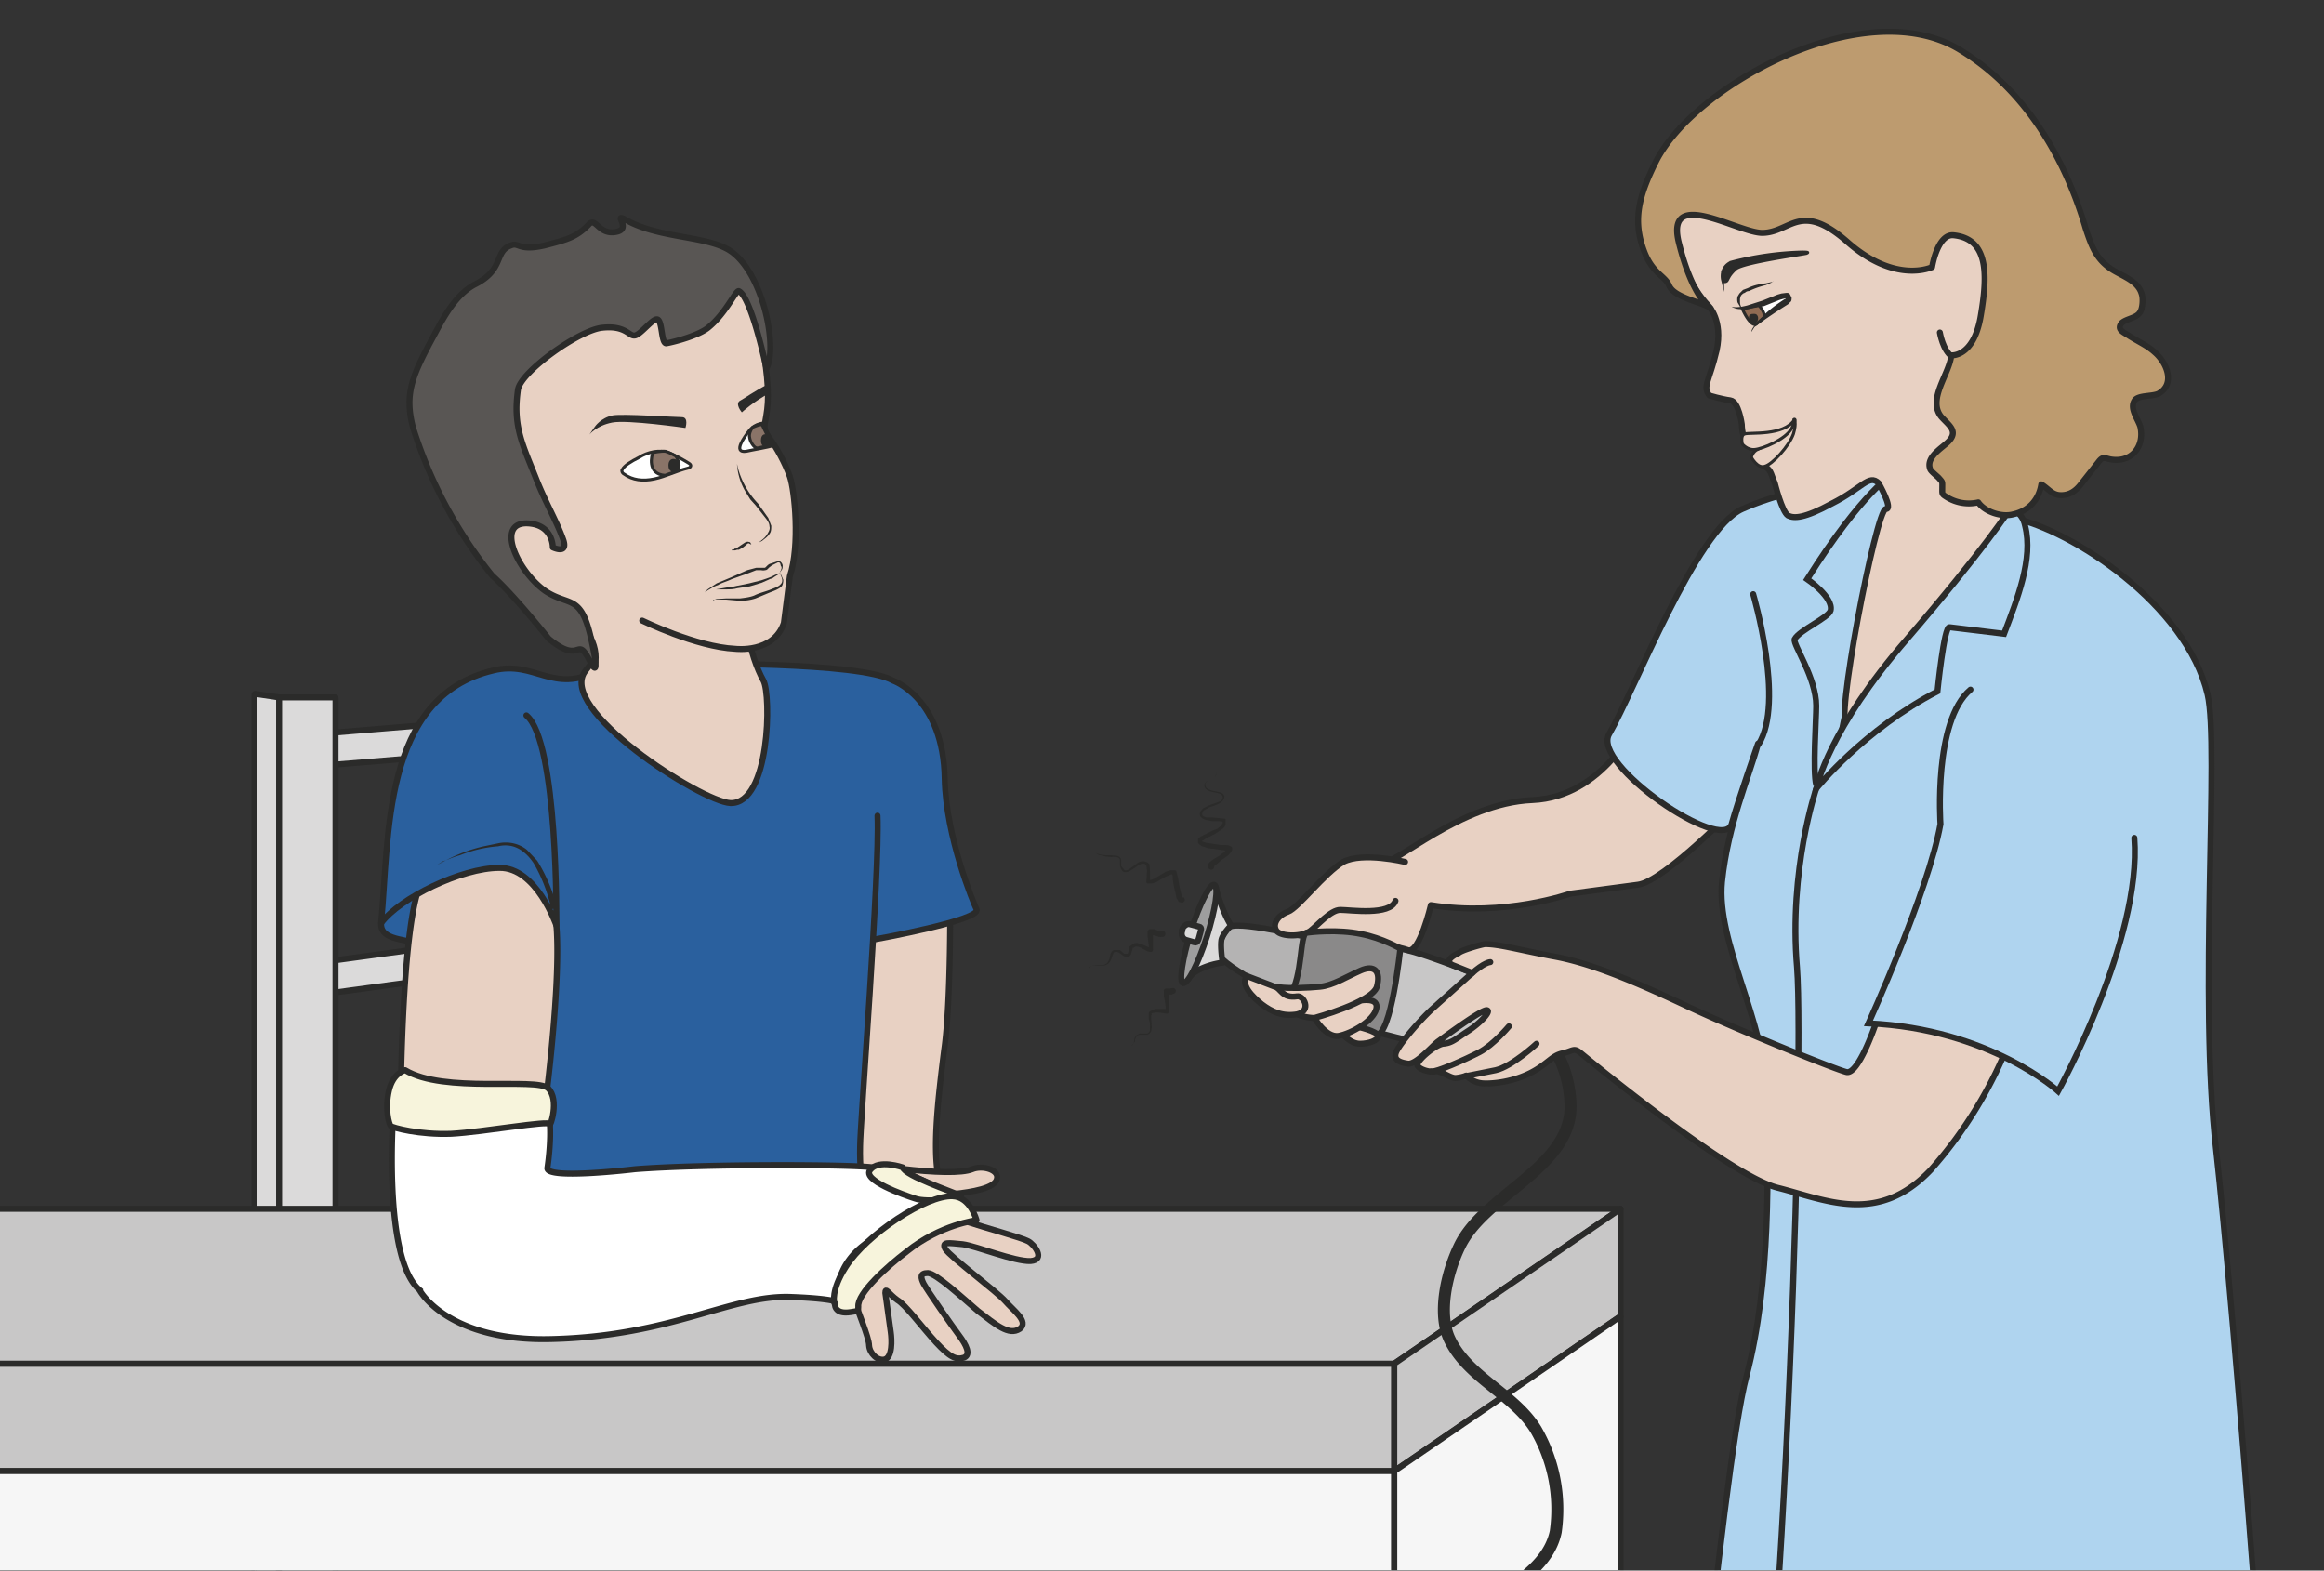
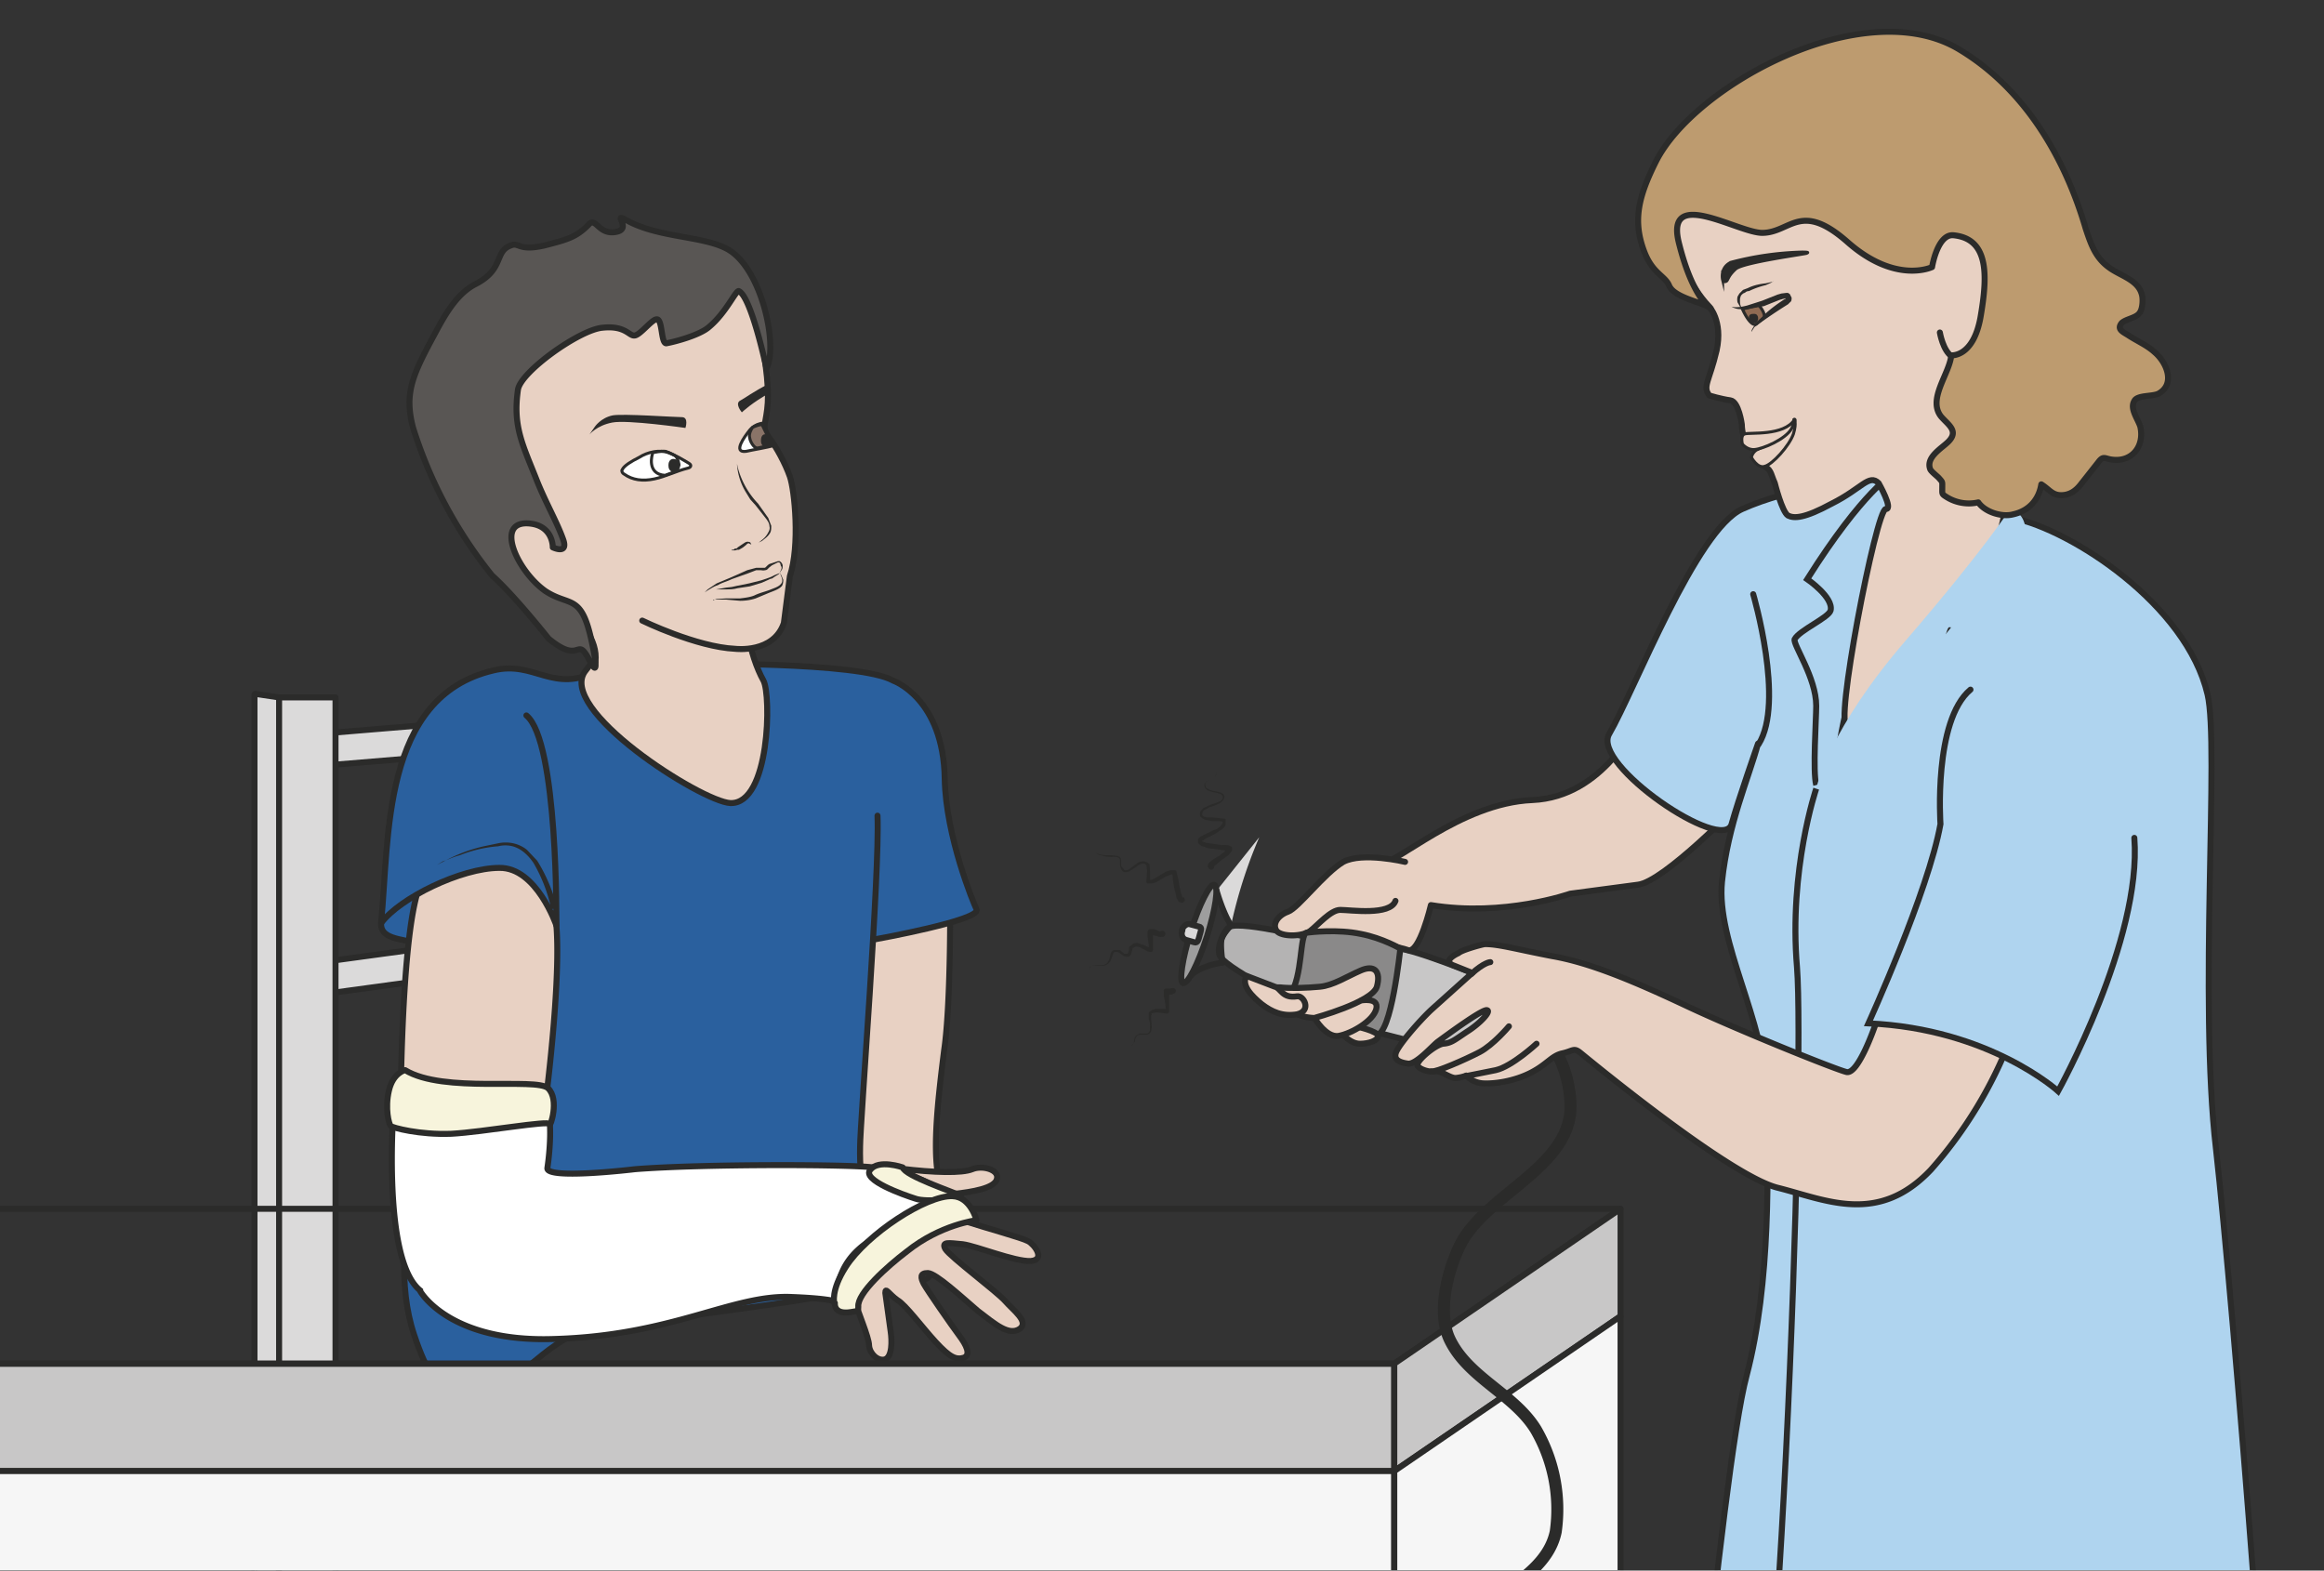
<svg xmlns="http://www.w3.org/2000/svg" viewBox="0 0 484 327.1">
  <rect x="0" y="0" width="484" height="327.1" fill="#333333" stroke="none" />
  <defs>
    <clipPath id="a">
      <path d="M0 261.7h387.2V0H0v261.7z" />
    </clipPath>
    <clipPath id="b">
      <path d="M0 261.7h387.2V0H0v261.7z" />
    </clipPath>
    <clipPath id="c">
      <path d="M0 261.7h387.2V0H0v261.7z" />
    </clipPath>
    <clipPath id="d">
      <path d="M0 261.7h387.2V0H0v261.7z" />
    </clipPath>
    <clipPath id="e">
      <path d="M0 261.7h387.2V0H0v261.7z" />
    </clipPath>
    <clipPath id="f">
      <path d="M0 261.7h387.2V0H0v261.7z" />
    </clipPath>
  </defs>
  <path d="M66.8 159.5l60.2-5v-6.7l-60.2 5v6.7z" fill="#dbdada" />
  <path stroke-linejoin="round" d="M66.8 159.5l60.2-5v-6.7l-60.2 5v6.7z" stroke="#2b2b2a" stroke-miterlimit="10" fill="none" stroke-width="1.25" />
  <path d="M66.8 207.1l58.7-8v-6.7l-58.7 8v6.7z" fill="#dbdada" />
  <path stroke-linejoin="round" d="M66.8 207.1l58.7-8v-6.7l-58.7 8v6.7z" stroke="#2b2b2a" stroke-miterlimit="10" fill="none" stroke-width="1.25" />
  <path d="M58 327h12V145.4H58V327z" fill="#dbdada" />
  <g clip-path="url(#a)" transform="matrix(1.25 0 0 -1.25 0 327)">
    <path stroke-linejoin="round" d="M46.4-36.6l9.5 4v178h-9.5v-182z" stroke="#2b2b2a" stroke-miterlimit="10" fill="none" />
  </g>
  <path d="M53 327h5V145.4l-4.9-.7v182.5z" fill="#dbdada" />
  <g clip-path="url(#b)" transform="matrix(1.25 0 0 -1.25 0 327)">
    <path stroke-linejoin="round" d="M42.5 146l4-.6v-182l-4.1-.5v183z" stroke="#2b2b2a" stroke-miterlimit="10" fill="none" />
    <path d="M158.3 113.3s.2-18.6-1-26.7c-1-8-1.9-15.8-1-20.9s-.6-15.8-1.7-17c-1.1-1.1-16.1.4-16.1.4l2.4 48.5a123 123 0 003.6 20.9l13.8-5.3z" fill="#e8d1c3" />
    <path stroke-linejoin="round" d="M158.3 113.3s.2-18.6-1-26.7c-1-8-1.9-15.8-1-20.9s-.6-15.8-1.7-17c-1.1-1.1-16.1.4-16.1.4l2.4 48.5a123 123 0 003.6 20.9l13.8-5.3z" stroke="#2b2b2a" stroke-miterlimit="10" fill="none" />
    <path stroke-linejoin="round" d="M114.2 151s29 .4 34.6-2.8c0 0 8.4-2.9 8.6-16.4.2-9.6 4.8-20.7 5.3-21.7.9-1.8-16.9-5-16.9-5" stroke="#2b2b2a" stroke-miterlimit="10" fill="#2a609e" />
    <path stroke-linejoin="round" d="M118.3 151s5-11 .5-12.7-16.5 13-19 11.6c-7.8-4-10.6 1.7-17.6 0-18.7-4.4-17.3-28-18.7-42-.5-5.4 13.5-.1 12-11.4-2.3-18.5-12-40.9-6.5-57.3 8.3-25 18.2-.4 30 1.1 31.2 4.1 44.5 5.7 48 8.3 1.5 1.1-4 9.6-3.7 22 0 3.8 3.3 45.6 2.9 55.1" stroke="#2b2b2a" stroke-linecap="round" stroke-miterlimit="10" fill="#2a609e" />
    <path stroke-linejoin="round" d="M232.3 16.5h-359.7v17.9h359.7V16.5z" stroke="#2b2b2a" stroke-linecap="round" stroke-miterlimit="10" fill="#c8c7c7" />
-     <path d="M232.3 34.4h-359.7l40.7 25.8H270l-37.7-25.8z" fill="#c8c7c7" />
    <path stroke-linejoin="round" d="M232.3 34.4h-359.7l40.7 25.8H270l-37.7-25.8z" stroke="#2b2b2a" stroke-linecap="round" stroke-miterlimit="10" fill="none" />
    <path d="M270 42.3l-37.7-25.8v17.9L270 60.2v-18z" fill="#c8c7c7" />
    <path stroke-linejoin="round" d="M270 42.3l-37.7-25.8v17.9L270 60.2v-18z" stroke="#2b2b2a" stroke-linecap="round" stroke-miterlimit="10" fill="none" />
    <path stroke-linejoin="round" d="M232.3-158.2h-358V16.5h358v-174.7z" stroke="#2b2b2a" stroke-linecap="round" stroke-miterlimit="10" fill="#f6f6f6" />
    <path d="M270-100h-37.7V16.5L270 42.3V-100z" fill="#f6f6f6" />
    <path stroke-linejoin="round" d="M270-100h-37.7V16.5L270 42.3V-100z" stroke="#2b2b2a" stroke-linecap="round" stroke-miterlimit="10" fill="none" />
  </g>
  <g clip-path="url(#c)" transform="matrix(1.25 0 0 -1.25 0 327)">
    <path d="M220.2 104.9s-13.2 3.3-15.3 2.3c-1-.5-2.5-3.9-1.5-5.1 1.5-2.1 13.7-8.6 14.5-7.5.7 1.1 2.3 10.3 2.3 10.3" fill="#b4b3b3" />
    <path stroke-linejoin="round" d="M220.2 104.9s-13.2 3.3-15.3 2.3c-1-.5-2.5-3.9-1.5-5.1 1.5-2.1 13.7-8.6 14.5-7.5.7 1.1 2.3 10.3 2.3 10.3z" stroke="#2b2b2a" stroke-linecap="round" stroke-miterlimit="10" fill="none" />
-     <path d="M202.7 113.2s1-3.6 2.4-5.8c0 0-1.4-1.4-1.6-2.4-.2-1.3.2-3.8.2-3.8-1.3-.1-4.8-1-5.7-2.7a79.5 79.5 0 004.7 14.7" fill="#dbdada" />
+     <path d="M202.7 113.2s1-3.6 2.4-5.8a79.5 79.5 0 004.7 14.7" fill="#dbdada" />
    <path stroke-linejoin="round" d="M202.7 113.2s1-3.6 2.4-5.8c0 0-1.4-1.4-1.6-2.4-.2-1.3.2-3.8.2-3.8-1.3-.1-4.8-1-5.7-2.7a79.5 79.5 0 004.7 14.7z" stroke="#2b2b2a" stroke-linecap="round" stroke-miterlimit="10" fill="none" />
    <path d="M198.4 106.4c-1.4-4.5-2-8.4-1.3-8.6.8-.2 2.5 3.2 4 7.8 1.4 4.5 2 8.3 1.2 8.6-.7.2-2.5-3.3-3.9-7.8" fill="#9e9e9e" />
    <path stroke-linejoin="round" d="M198.4 106.4c-1.4-4.5-2-8.4-1.3-8.6.8-.2 2.5 3.2 4 7.8 1.4 4.5 2 8.3 1.2 8.6-.7.2-2.5-3.3-3.9-7.8z" stroke="#2b2b2a" stroke-linecap="round" stroke-miterlimit="10" fill="none" />
    <path d="M197 106.6c-.3-.7 0-1.4.6-1.6l1.4-.4c.6-.2.7.6.9 1.3.2.7.4 1.2-.1 1.3l-1.5.4c-.5.2-1.2-.3-1.4-1" fill="#dbdada" />
    <path stroke-linejoin="round" d="M197 106.6c-.3-.7 0-1.4.6-1.6l1.4-.4c.6-.2.7.6.9 1.3.2.7.4 1.2-.1 1.3l-1.5.4c-.5.2-1.2-.3-1.4-1z" stroke="#2b2b2a" stroke-linecap="round" stroke-miterlimit="10" fill="none" />
    <path stroke-linejoin="round" d="M253.3 90c6.3.4 8.8-9.3 8.3-14-1.2-9.5-14.6-13.8-18.5-22.2-2-4.2-3.7-11.1-1.5-15.5 3.1-6.3 10.7-9 14.3-14.9a26.5 26.5 0 003.3-17c-1.5-7.2-10.3-10.2-14.9-15a22.2 22.2 0 01-6.1-18c1.1-6.7 8.5-10.2 10.8-16.5 1-2.7 2.4-6.6 1.8-9.6-.4-2.1-2.1-4.3-3.3-6.1a17.4 17.4 0 00-6.7-6c.2-.3.4-.1.7-.2" stroke="#2b2b2a" stroke-linecap="round" stroke-miterlimit="10" stroke-width="2" fill="none" />
  </g>
  <g clip-path="url(#d)" transform="matrix(1.25 0 0 -1.25 0 327)">
    <path d="M248 98.4s-13.9 5.8-16 5.2c0 0-.7-11.8-3.4-13.8 0 0 9.9-2.6 12.2-3 2.3-.3 6.9-2.5 8.2 0 1.3 2.6 3.7 10.4-1 11.6" fill="#c8c7c7" />
    <path stroke-linejoin="round" d="M248 98.4s-13.9 5.8-16 5.2c0 0-.7-11.8-3.4-13.8 0 0 9.9-2.6 12.2-3 2.3-.3 6.9-2.5 8.2 0 1.3 2.6 3.7 10.4-1 11.6z" stroke="#2b2b2a" stroke-linecap="round" stroke-miterlimit="10" fill="none" />
    <path d="M238.4 110.8s-1.9-8.1-3.8-7.5c-2.7 1-17 3-17.6 3.6-.5.5 1 7.5 4.9 8.4 4 1 8.4 2.7 8.4 2.7 2-.8 12.9 9.8 25 10.3 12 .5 17.6 13.2 17.6 13.2l16.7-14s-12.4-12.8-16.7-13.3l-11.3-1.5s-11-3.9-23.2-1.9" fill="#e8d1c3" />
    <path stroke-linejoin="round" d="M238.4 110.8s-1.9-8.1-3.8-7.5c-2.7 1-17 3-17.6 3.6-.5.5 1 7.5 4.9 8.4 4 1 8.4 2.7 8.4 2.7 2-.8 12.9 9.8 25 10.3 12 .5 17.6 13.2 17.6 13.2l16.7-14s-12.4-12.8-16.7-13.3l-11.3-1.5s-11-3.9-23.2-1.9z" stroke="#2b2b2a" stroke-linecap="round" stroke-miterlimit="10" fill="none" />
    <path stroke-linejoin="round" d="M379.3-68.6c.5 17.4-7.3 114-10.1 138.8-2.9 24.8.6 67.2-1.4 75.7-3.5 15-22.7 27.4-32.4 29.4 0 0-12.4 7.9-21.2 7-4.4-.4-16.1-2-23.9-5.5-7.7-3.4-18-30.3-22.2-37.5-3-5.1 19-20 20.4-15 1.1 4 4.4 13.4 4.4 13.4-1.5-5.6-5-13.4-6-23-1-10.1 7.2-23.2 7.4-35.4.3-12.2.8-31.3-3.3-46.9-4.2-15.5-12-103.2-12-103.2" stroke="#2b2b2a" stroke-linecap="round" stroke-miterlimit="10" fill="#afd4ef" />
    <path d="M302.6 130.2s-4.6-13.5-3.2-29.8c1.3-16.3-2.5-141.6-11-171.2" stroke="#2b2b2a" stroke-miterlimit="10" fill="none" />
    <path d="M307.8 216s-8.8-1.8-10.4 0" fill-rule="evenodd" fill="#2b2b2a" />
    <path d="M307.8 216l-1.6-.6c-1-.3-2.3-.5-3.6-.6h-2c-.6 0-1.2 0-1.7.2l-1.2.6-.3.3.4-.2h.5l.7-.1h1.6l1.9.2h2a48.4 48.4 0 003.3.2" fill="#2b2b2a" />
    <path d="M306.3 136.2c.5 5.5 4 16.9 4.2 21.6.6 9 9.8 30.4 5 25-.1-.2-5-2.8-14.4-17.7 0 0 4.4-3 3.9-5.2-.3-1.2-5.2-3.3-6-4.8-.3-.9 3.6-6.4 3.6-11.1 0-2.2-.6-11 0-13.2" stroke="#2b2b2a" stroke-miterlimit="10" fill="#afd4ef" />
    <path stroke-linejoin="round" d="M323.2 206.2s.5-3 2-4c1.5-1.2 5.9-1.2 8.6 4.7 2.8 6 .1 14.8-3.6 16.7-3.6 1.8-10.8-2.5-10.8-2.5-12.9-4.7-25.6 21.7-32.9 19.7-7.3-2-9-11.5-9-11.5s1-12.2 7.2-18.7c0 0 2.4-2.4 1.3-7.4-1.2-5.1-2.4-6-1.2-7.5 0 0 2-.6 3.5-.8 1.4-.2 1.9-4 1.9-4s0-3 1.5-3.6c.6-.3 1.8-.4 1.3-.9-.7-.6-.6-1.8.4-2.2 1.8-.8 1.5-1.3 2.3-3.1 0 0 1.2-4.8 2.2-5.4 1-.5 2.7-.5 7.3 2 5 2.5 6.2 5 7.8 3.4 0 0 2.5-4.4 1.2-4.3-1.6.1-8.8-37.3-6.4-36 2.3 1.4 22.5 17.6 26 34.5 1.4 6.3-1 19.7-5.2 22.5" stroke="#2b2b2a" stroke-linecap="round" stroke-miterlimit="10" fill="#e8d1c3" />
-     <path d="M298.1 212.4s-6.7-1.7-7-2.1c-.1-.4.7-2.7 1-2.7.4 0 6 3.8 6 3.9.2 0 0 1 0 1" fill-rule="evenodd" fill="#fff" />
    <path d="M293 210.8s1.4-1.6.8-2.2l-1.2-1s-.8-.7-2.3 2.5l2.7.7z" fill="#906b53" />
    <path d="M293 210.8s1.4-1.6.8-2.2l-1.2-1s-.8-.7-2.3 2.5l2.7.7z" stroke="#2b2b2a" stroke-miterlimit="10" stroke-width=".5" fill="none" />
    <path d="M287 215s-.5 2 1.4 2.9a51.4 51.4 0 0011.8 1.7c1.3 0 1-.1.8-.2 0-.1-10.5-1.5-11.8-2.6-1.2-1.1-1.2-1.6-1.5-2-.4-.3-.6 0-.7.3" fill-rule="evenodd" fill="#2b2b2a" />
    <path d="M287 215s-.5 2 1.4 2.9a51.4 51.4 0 0011.8 1.7c1.3 0 1-.1.8-.2 0-.1-10.5-1.5-11.8-2.6-1.2-1.1-1.2-1.6-1.5-2-.4-.3-.6 0-.7.3z" stroke="#2b2b2a" stroke-miterlimit="10" stroke-width=".5" fill="none" />
    <path d="M288.5 210.5c.9-.2 1.8 0 2.6.2l2.5.8 2.5 1 .7.2.8.1h.3l.3-.2.3-.6c0-.2 0-.6-.2-.7l-.4-.4a85.5 85.5 0 01-5.6-3.8l-.5-.8c0 .3.2.6.4.9l.6.8 1.4 1.4c1 .9 2.1 1.7 3.2 2.4h.1v.1a11.2 11.2 0 01-1.1-.3l-2.5-1-2.7-.5h-1.4c-.4 0-1 .2-1.3.4" fill="#2b2b2a" />
    <path d="M292.9 208.8c-.2.6-.6.5-.8.5-.2 0-.8 0-.7-.7.1-.7.8-.9 1-.8.2 0 .6.3.5 1" fill-rule="evenodd" fill="#2b2b2a" />
    <path d="M299 191.7c-1.3-3-5.7-4.7-6.4-5.1-.7-.5-.8-1.2-.8-1.2s1-1.9 2.2-1.5c1.3.3 4.1 3.4 4.8 5.4.6 2 .1 2.4.1 2.4" fill="#e8d1c3" />
    <path stroke-linejoin="round" d="M299 191.7c-1.3-3-5.7-4.7-6.4-5.1-.7-.5-.8-1.2-.8-1.2s1-1.9 2.2-1.5c1.3.3 4.1 3.4 4.8 5.4.6 2 .1 2.4.1 2.4z" stroke="#2b2b2a" stroke-linecap="round" stroke-miterlimit="10" stroke-width=".5" fill="none" />
    <path d="M299 191.7c-1.8-2.8-7.5-2.1-8.3-2.4-.8-.2-.4-1.7-.4-1.7s.8-1 2-.9c1.4.1 5.2 1.7 6.2 3.5 1 1.9.4 1.5.4 1.5" fill="#e8d1c3" />
    <path stroke-linejoin="round" d="M299 191.7c-1.8-2.8-7.5-2.1-8.3-2.4-.8-.2-.4-1.7-.4-1.7s.8-1 2-.9c1.4.1 5.2 1.7 6.2 3.5 1 1.9.4 1.5.4 1.5z" stroke="#2b2b2a" stroke-linecap="round" stroke-miterlimit="10" stroke-width=".5" fill="none" />
    <path d="M302.6 130.2s8 9.9 20.2 16.2c0 0 1.1 10.9 2 10.7l9.1-1.1c2.2 5.8 4.9 12.5 3.5 18-.5 2.5-2.5 2.8-2.5 2.8s-4.2-6.6-17.2-21.7c-13-15-15-24.5-15.1-24.9" fill="#afd4ef" />
-     <path d="M302.6 130.2s8 9.9 20.2 16.2c0 0 1.1 10.9 2 10.7l9.1-1.1c2.2 5.8 4.9 12.5 3.5 18-.5 2.5-2.5 2.8-2.5 2.8s-4.2-6.6-17.2-21.7c-13-15-15-24.5-15.1-24.9z" stroke="#2b2b2a" stroke-miterlimit="10" fill="none" />
    <path stroke-linejoin="round" d="M325 202.4s3.8-.5 5 6.5c1.2 7 1.3 12.9-4.5 13.5-2.7.3-3.6-5.3-3.6-5.3s-6-2.9-14 4.1c-7.9 7-9.5 1.7-14.2 1.6-4-.1-16.3 7.8-14-1.6 2.3-9.3 5.3-11 5.3-11-1 1-6 1.7-6.9 3.8-.7 1.7-2.8 2-4.2 5.8-1.9 5.1-.9 9.1 2 14.9 6.4 12.7 34.5 28 50.3 18.8 11-6.5 17.8-18 21.3-30 1-3 1.8-5.3 4.7-7 1.7-1 4-1.8 4.6-3.8.3-.8.2-2.5-.3-3.2-.6-.9-2.2-1-3-1.7-.8-1 0-1.4 1-2 1.5-1 3.2-1.7 4.5-2.9 2-1.7 3.5-5.3.6-6.9-1.1-.5-3.5-.2-4-1.2-.8-1.3.6-3 1-4.3.7-3.2-1.3-5.8-4.5-5.5-1.4.1-1.6.8-2.5-.4l-3-3.8c-.8-1-1.8-1.7-3.2-1.7-1.5 0-2 1-3.3 1.8-.4-2.5-2-4.4-4.7-5-1.9-.5-4.7.4-5.8 2a7 7 0 00-5.3.9c-.8.5-.7.5-.7 1.5 0 1.1.1.9-.6 1.7-.4.4-1.2 1-1.4 1.4-.8 2 1.9 3.5 3 4.6 1.8 1.8 0 2.8-1.2 4.2-2.3 2.9 1.4 7.1 1.7 10.2-.2 0 0 0 0 0" stroke="#2b2b2a" stroke-miterlimit="10" fill="#bd9b6f" />
    <path d="M312.5 91s-2.9-8.6-4.9-8c-2 .5-18.1 7-26.6 11s-16 7.2-22.4 8.3c-6.2 1.2-8.9 2-11.2 2-.7-.1-3.9-1-4.4-1.5 0 0-3-1.3-.7-2.1l3-1.2-6.9-6.2c-2.1-2-5-5.4-5.7-6.8s.4-1.9 1.8-2.1c1.3-.3 4 2.8 5 3.6 1.1.8 7.3 5.4 8.2 5.3.9-.1-1.2-2.3-3.3-3.6-2.1-1.4-2.6-1.9-4-2-1.5-.3-4.7-3.1-4.2-3.7.4-.6 2-1.1 2.9-.9 1 .2 2.5-1.2 3.5-1.1s1.7.4 1.7.4 1-1.2 2.8-1.3c1.8-.1 5.1.3 8 1.8 2.7 1.4 3.4 2.8 5.2 3.2 1.8.4 1.9 1 3 .1 1-.8 24.8-20.5 32.9-22.5 8-2 16.7-6.3 25.5 3A72 72 0 01335 88.6l-21.6 5.2-.9-2.8z" fill="#e8d1c3" />
    <path stroke-linejoin="round" d="M312.5 91s-2.9-8.6-4.9-8c-2 .5-18.1 7-26.6 11s-16 7.2-22.4 8.3c-6.2 1.2-8.9 2-11.2 2-.7-.1-3.9-1-4.4-1.5 0 0-3-1.3-.7-2.1l3-1.2-6.9-6.2c-2.1-2-5-5.4-5.7-6.8s.4-1.9 1.8-2.1c1.3-.3 4 2.8 5 3.6 1.1.8 7.3 5.4 8.2 5.3.9-.1-1.2-2.3-3.3-3.6-2.1-1.4-2.6-1.9-4-2-1.5-.3-4.7-3.1-4.2-3.7.4-.6 2-1.1 2.9-.9 1 .2 2.5-1.2 3.5-1.1s1.7.4 1.7.4 1-1.2 2.8-1.3c1.8-.1 5.1.3 8 1.8 2.7 1.4 3.4 2.8 5.2 3.2 1.8.4 1.9 1 3 .1 1-.8 24.8-20.5 32.9-22.5 8-2 16.7-6.3 25.5 3A72 72 0 01335 88.6l-21.6 5.2-.9-2.8z" stroke="#2b2b2a" stroke-linecap="round" stroke-miterlimit="10" fill="none" />
    <path d="M256 87.7s-4.1-3.8-6.8-4.4l-5-1M251.4 90.6s-2.6-3.1-4.9-4.3-7.3-3.4-8-3.2" stroke="#2b2b2a" stroke-linecap="round" stroke-miterlimit="10" fill="none" />
    <path d="M355.6 122c1.3-17-12.7-42.2-12.7-42.2s-11.4 10.4-31.6 11.3c0 0 10 22 12 33.2 0 0-1.2 17.2 5 22.4" stroke="#2b2b2a" stroke-linecap="round" stroke-miterlimit="10" fill="#afd4ef" />
    <path d="M295.4 214.7l-.3-.2-.9-.4c-.8-.2-1.8-.5-2.8-1-.3 0-.5-.1-.7-.3-.2 0-.4-.2-.6-.4l-.1-.2-.1-.4v-.5c0-.8.5-1.2.4-1.2l-.3.2-.2.4-.3.5a2 2 0 000 1l.3.5.6.6.8.3c1 .5 2.1.7 3 .8l.9.2.4.1" fill="#2b2b2a" />
    <path stroke-linejoin="round" d="M292.1 162.6s5.3-18 .9-25" stroke="#2b2b2a" stroke-linecap="round" stroke-miterlimit="10" fill="#afd4ef" />
    <path stroke-linejoin="round" d="M234.1 118s-7.1 1.7-10.3 0c-3.2-1.9-7.5-7.7-9.2-8.3s-2.7-2.1-1.9-3.2c.8-1 4.2-1 5.6 0 1.3 1 3.4 3.5 5 3.5 1.7 0 8.3-1 9.2 1.5" stroke="#2b2b2a" stroke-linecap="round" stroke-miterlimit="10" fill="#e8d1c3" />
    <path d="M233.4 103.5s-3 1.8-6.7 2.5c-3.8.8-8.3.3-9 .2-1.2-.2-.6-7.3-2.8-10.4 0 0 6-6 14.4-6.6 2.5-.2 4 14.3 4 14.3" fill="#8a8989" />
    <path stroke-linejoin="round" d="M233.4 103.5s-3 1.8-6.7 2.5c-3.8.8-8.3.3-9 .2-1.2-.2-.6-7.3-2.8-10.4 0 0 6-6 14.4-6.6 2.5-.2 4 14.3 4 14.3z" stroke="#2b2b2a" stroke-linecap="round" stroke-miterlimit="10" fill="none" />
    <path d="M225.9 90.6s3.7-.8 3.7-1.6-1.6-1.3-3-1.3c-1.6 0-2.8 1.5-2.8 1.5l2 1.4z" fill="#e8d1c3" />
    <path stroke-linejoin="round" d="M225.9 90.6s3.7-.8 3.7-1.6-1.6-1.3-3-1.3c-1.6 0-2.8 1.5-2.8 1.5l2 1.4z" stroke="#2b2b2a" stroke-linecap="round" stroke-miterlimit="10" fill="none" />
    <path stroke-linejoin="round" d="M226.7 94.9s3.1.6 2.6-1.4-4.1-4.1-6.3-4.5c-2.1-.3-4 3-4 3s9.6 2.6 10.4 5.2c.7 2.6-.4 3.7-2.7 2.7-2.3-1-4.6-2.5-6.8-2.7-2.1-.2-5-.3-6.7-.1-1.7.2.7-3.1 2.2-4.1 1.5-1 3.5-1 3.5-1" stroke="#2b2b2a" stroke-linecap="round" stroke-miterlimit="10" fill="#e8d1c3" />
    <path d="M207.7 99l4.7-1.8c1-.2 1.2-2 3.7-1.6 1.1.2 2.5-2.4 0-3-2.4-.4-4.2.4-5.9 1.7-1.6 1.3-3.5 3.2-2.5 4.7" fill="#e8d1c3" />
    <path stroke-linejoin="round" d="M207.7 99l4.7-1.8c1-.2 1.2-2 3.7-1.6 1.1.2 2.5-2.4 0-3-2.4-.4-4.2.4-5.9 1.7-1.6 1.3-3.5 3.2-2.5 4.7z" stroke="#2b2b2a" stroke-linecap="round" stroke-miterlimit="10" fill="none" />
    <path stroke-linejoin="round" d="M248.3 101.3s-1 0-3.2-2" stroke="#2b2b2a" stroke-linecap="round" stroke-miterlimit="10" fill="#e8d1c3" />
    <path d="M201.2 117.1v.2a1.2 1.2 0 00.2.5l.2.2.5.4 1 .6.8.6.4.4.1.3.3-.5-.6.1-.7.1-1.3.2c-.5 0-1 .1-1.4.3-.2 0-.5.1-.7.3a1 1 0 00-.4.4V121.8l.4.4.4.2.6.3 1.2.6.6.2.5.4.4.5v.5l.2-.2-1 .1h-1l-1 .2c-.4.1-.9.4-1 .8v.3l.1.3.4.5 1 .5 1.9.7c.3.2.5.5.4.8 0 .2-.3.4-.6.5-.6.2-1.4.2-2 .6-.3.2-.5.6-.4 1 .2.4.5.5.8.7l.9.5c.2.3.4.6.3 1a1 1 0 00-.3-1l-.9-.5c-.3-.2-.6-.4-.7-.7 0-.3.1-.7.4-.8.6-.4 1.3-.4 2-.6.3-.1.7-.2.8-.7 0-.4-.3-.8-.6-1-.6-.4-1.3-.6-1.9-.8l-.9-.5c-.2-.2-.3-.4-.3-.7 0-.2.3-.4.7-.5h1l1-.1 1-.1c.2 0 .2-.1.2-.2v-.8a2 2 0 00-.5-.7l-.6-.4-.6-.4-1.2-.6a7.7 7.7 0 01-.8-.5c-.1 0-.2-.1-.2 0v-.2l.6-.2 1.3-.2 1.3-.2h.7c.3 0 .5 0 .8-.2.2 0 .3-.2.3-.4 0-.3-.2-.6-.3-.7a3 3 0 00-.5-.5l-1-.7-.8-.7a3 3 0 01-.4-.3v-.1a.5.5 0 10-1 0zM196.6 111.3h-.2l-.2.4-.2.3-.1.6-.3 1.2-.2 1.2c0 .4 0 .8-.2 1.2l.4-.3h-.5l-.5-.2a12 12 0 01-1-.5l-1-.6-.7-.2h-.6c-.2 0-.3.1-.3.3l.1 1.8-.1.9c-.1.2-.3.3-.5.3-.6 0-1-.4-1.6-.8l-.8-.5c-.2-.1-.7-.2-1 0-.3.3-.4.6-.5.9v1c0 .2-.2.4-.5.5a3 3 0 01-.9 0l-1 .1-.8.2c-.4 0-.6.3-.9.4l-.8.5.8-.5.9-.3.9-.1h.9l1-.1c.3-.1.6-.4.6-.7v-1l.5-.6c.2-.2.4-.1.7 0l.7.5.8.6c.3.2.6.3 1 .3.3 0 .8-.2 1-.5l.1-1v-1.9l-.3.3h.5l.5.2 1 .6 1 .6.7.2h.6c.2 0 .4 0 .4-.2l.3-1.2.2-1.2a17.5 17.5 0 01.4-1.6l.1-.3h.2a.5.5 0 00-.6-.8M193.8 105.5h-.3a2 2 0 00-.4 0l-.6.2-.4.1a1 1 0 01-.3 0l.3.4v-.6-2.2c0-.2-.1-.4-.3-.4-.4 0-.7.1-1 .3l-.7.4c-.5.2-.9.3-1.2 0h-.2v-.2l-.1-.3c-.1-.3-.1-.7-.5-1h-.2-.3a1 1 0 00-.5.2l-.7.5-.3.1h-.3c-.2 0-.3-.2-.4-.5-.2-.5-.3-1.1-.8-1.5l-.4-.2-.4-.1H182l-.3-.2-.3-.4.2.4.4.2.8.1h.9l.4.1.3.2c.4.4.5 1 .6 1.5.1.2.2.6.6.7H186.6l.7-.6h.6l.2.6v.5l.2.2.2.1c.2.3.6.4 1 .4l.9-.3c.5-.2 1-.5 1.4-.5l-.4-.3v.7l-.1.7-.1.8v.8c.1.2.2.4.4.4h.7l.5-.2.4-.2.3.1a.5.5 0 00.3-1M195.3 95.9h-1.1l.6.4V93l-.3-.3-1.4.2h-.6l-.5-.1s-.1 0 0 0h-.1s-.1-.1 0-.2l-.1-.2v-.6l.1-1.3-.1-.7a1 1 0 00-.3-.4l-.3-.2H190a.9.9 0 01-.6-.2l-.3-.6c0-.2 0-.4-.2-.6a1 1 0 00-.4-.5l.4.5.1.6c0 .3.2.5.3.7l.6.3h1.3l.3.3.1.2v.6c0 .4 0 .8-.2 1.3v1.1l.2.2.2.1c.2.2.5.2.7.3h2l-.3-.4v.8l-.1.8-.2 1v.8c0 .3.2.4.4.4h.6l.5.1a.5.5 0 100-1z" fill="#2b2b2a" />
  </g>
  <g clip-path="url(#e)" transform="matrix(1.25 0 0 -1.25 0 327)">
    <path d="M130.3 64.5c-7.2-.3-37-1-41 .8-2.5 1.2 1.3 10 1.6 12.7 0 0 3.2 24.5 1.4 32.2-1.8 7.7-8.4 11.8-11 13s-8.6-1.8-11.4-9.3c-3.4-8.7-3.2-43.1-3.2-43.1 0-5-1-22 6.2-26.3 8.5-5 42.6.3 51.9 3.5a72 72 0 0010.5 2.8" stroke="#2b2b2a" stroke-miterlimit="10" fill="#e8d1c3" />
    <path d="M142.4 66s2 1.6 7.6.9c5.7-.7 10.3-.8 12-.1 1.7.7 4.5-.1 4.1-1.6-.3-1.6-4.3-2.2-7-2.5-2.8-.2-5-1-4.7-1.3.2-.3 2.7-2 6.5-3.3 3.7-1.2 9.3-2.7 10.4-3.3 1-.5 3-3.1.4-3.3-2.7-.1-9 2.5-11.3 2.8-2.3.2-3.6.5-2.9-.8.8-1.3 8.6-7.1 10-8.7 1.3-1.5 4-3.4 2.4-4.6-1.8-1.2-4 .7-7 3-2.8 2.4-6.9 6.2-8.3 6.3-1.4 0-1.2-.8-.7-1.8.6-1.1 4.7-7 5.9-8.6 1.2-1.6 2-3.2.8-3.7-1.3-.4-2.3 0-4.7 2.6-2.3 2.5-5 6.2-6.4 7-1.4 1-2 2.2-2 1.2l.9-6.5c.2-1.4.3-4.2-1-4.6-1.2-.3-2.5 1-2.6 2.3 0 1.4-2 5.9-2.4 7.6-.4 1.6.8 2.8-1.1 5.2-2 2.4-3.3 3.4-3.9 4.3" stroke="#2b2b2a" stroke-linecap="round" stroke-miterlimit="10" fill="#e8d1c3" />
    <path d="M70 46.5s4.7-8.5 22-8c20.1.5 30 7.5 40 7 10.1-.4 7.2-1.5 7.4-.7-.2 15 22.8 13.7 22.4 14.2a24.6 24.6 0 01-16.4 8.1c-3.5.5-28.2.6-39.6-.3 0 0-14.9-1.8-14.6.2.3 2 1 8-.3 11-1 2.1-24.2-1.2-24 1.3.2 2.4-1.2 0-1.3-1.7s-1.9-25.9 4.4-31" fill="#fff" />
    <path d="M70 46.5s4.7-8.5 22-8c20.1.5 30 7.5 40 7 10.1-.4 7.2-1.5 7.4-.7-.2 15 22.8 13.7 22.4 14.2a24.6 24.6 0 01-16.4 8.1c-3.5.5-28.2.6-39.6-.3 0 0-14.9-1.8-14.6.2.3 2 1 8-.3 11-1 2.1-24.2-1.2-24 1.3.2 2.4-1.2 0-1.3-1.7s-1.9-25.9 4.4-31z" stroke="#2b2b2a" stroke-miterlimit="10" fill="none" />
    <path d="M67.5 83.3s-2-.4-2.7-3.4c-.7-3 0-5.6.3-5.9s4.8-1.5 10.1-1.3c5.4.3 16.4 2.3 16.4 1.6 0-.7 1.7 4.1-.3 6-2 1.8-17.4-.9-23.8 3" fill="#f7f4dc" />
    <path stroke-linejoin="round" d="M67.5 83.3s-2-.4-2.7-3.4c-.7-3 0-5.6.3-5.9s4.8-1.5 10.1-1.3c5.4.3 16.4 2.3 16.4 1.6 0-.7 1.7 4.1-.3 6-2 1.8-17.4-.9-23.8 3z" stroke="#2b2b2a" stroke-linecap="round" stroke-miterlimit="10" fill="none" />
    <path d="M150.4 67.1s-4 1.4-5.4-.4c-1.5-1.7 5.6-4.2 7.5-4.8 1.8-.7 8.6 0 7.5.5-1.1.6-9.3 3.3-9.6 4.7" fill="#f7f4dc" />
    <path stroke-linejoin="round" d="M150.4 67.1s-4 1.4-5.4-.4c-1.5-1.7 5.6-4.2 7.5-4.8 1.8-.7 8.6 0 7.5.5-1.1.6-9.3 3.3-9.6 4.7z" stroke="#2b2b2a" stroke-linecap="round" stroke-miterlimit="10" fill="none" />
    <path d="M139 44.5s-.6 2.1 1.9 6c3.5 5.5 13.5 12 17.8 11.8 3-.1 4-4 4-4s-6-.7-11.6-5.2c-3.3-2.5-8.3-7-8.1-9.2 0-.8 0-.7-1.2-.9-3-.5-2.7 1.5-2.7 1.5" fill="#f7f4dc" />
    <path stroke-linejoin="round" d="M139 44.5s-.6 2.1 1.9 6c3.5 5.5 13.5 12 17.8 11.8 3-.1 4-4 4-4s-6-.7-11.6-5.2c-3.3-2.5-8.3-7-8.1-9.2 0-.8 0-.7-1.2-.9-3-.5-2.7 1.5-2.7 1.5z" stroke="#2b2b2a" stroke-linecap="round" stroke-miterlimit="10" fill="none" />
    <path stroke-linejoin="round" d="M87.7 142.4c5.3-4.3 5-35 5-35s-3.3 9.7-9.5 9.6c-6.3 0-16.6-5-19.7-9.2" stroke="#2b2b2a" stroke-linecap="round" stroke-miterlimit="10" fill="#2a609e" />
    <path d="M91.8 110l-.2 1.2a26 26 0 01-2.7 6.6c-.8 1.2-2 2.4-3.5 2.8-.8.2-1.6.2-2.4 0a21.7 21.7 0 01-6.4-1.5c-1.2-.3-2.1-.8-2.8-1l-1-.6 1 .5a25.8 25.8 0 006.8 2.6l2.4.5a6 6 0 002.5 0c.9-.2 1.7-.6 2.3-1.1l1.7-1.8a27.1 27.1 0 003-6.7l.3-1.2-1-.2z" fill="#2b2b2a" />
    <path d="M125.3 164.1c-2.2-3.6-.4-11.8 1.9-15.9 1.3-2.4 1.1-20.6-5.5-20.4-4.8.2-29.3 15.8-24.1 22.1 3 3.7 5.4 8.2 6.2 12.6.3 1.7 10.9 8 11.4 8.7 1.7 2.3 14-1 10.1-7" fill="#e8d1c3" />
    <path d="M125.3 164.1c-2.2-3.6-.4-11.8 1.9-15.9 1.3-2.4 1.1-20.6-5.5-20.4-4.8.2-29.3 15.8-24.1 22.1 3 3.7 5.4 8.2 6.2 12.6.3 1.7 10.9 8 11.4 8.7 1.7 2.3 14-1 10.1-7z" stroke="#2b2b2a" stroke-miterlimit="10" fill="none" />
  </g>
  <g clip-path="url(#f)" transform="matrix(1.25 0 0 -1.25 0 327)">
    <path stroke-linejoin="round" d="M107 158.2s9-4.4 15.5-4.7c0 0 6.4-.8 8.1 4.3l1 7.8c1.7 5.1.8 14.3 0 16.6-.8 2.3-2.3 4.9-3.1 6-1 1.3-1.3 2-1 3.2.5 2.8.8 4.6-.3 11.9-1.3 8.3-1.4 9.5-5.3 13 0 0-3.5 6-4.6 3.6 0 0-6-1.4-7.5-2.2-3.3-1.9-25.5-7.4-27.3-17.9 0 0-6-10.8.6-28.5 0 0 7-9.8 13.1-12.8 0-.2 3.5-3.3 3-7.2" stroke="#2b2b2a" stroke-linecap="round" stroke-miterlimit="10" fill="#e8d1c3" />
    <path d="M129.7 166.1l.2.1.2.4c.1.2.2.5 0 .7l-.1.4c-.1.2-.2.2-.4.2l-1-.5-.5-.4c-.1-.1-.3-.4-.6-.4-.4-.1-.6 0-.8 0h-.7l-1.3-.5-2.8-1c-.8-.4-1.7-.6-2.3-1-.7-.2-1.2-.6-1.6-.8l-.6-.4.5.5 1.5 1 2.4 1 2.7 1.2 1.5.4h1.4c.2 0 .5.6 1 .7l1.2.4h.3a1 1 0 00.5-.7c0-.3 0-.6-.2-.8-.2-.4-.5-.5-.5-.5M118.8 161.6a68.7 68.7 0 00.6.2l1.6.1h2.3c.8.1 1.7.2 2.4.5.8.4 1.7.6 2.5.9.7.3 1.5.5 1.9 1 .4.4.2 1 0 1.4l-.1.4v0l.2-.4.3-.7c0-.2 0-.6-.2-1-.4-.5-1.2-.8-2-1.1l-2.4-1c-.9-.3-1.8-.4-2.6-.4l-2.3.2h-2.2M122.8 184.3l.1-.5a13.8 13.8 0 013.4-6.1l1.7-2.4.5-1.3c0-.4 0-.9-.2-1.2-.4-.7-1-1-1.3-1.3l-.6-.3.5.4c.4.3.8.7 1.1 1.3.2.3.3.7.2 1 0 .5-.3.9-.5 1.2l-1.8 2.3-.9 1-.8 1.3a10.2 10.2 0 00-1.4 4.5v.2M121.9 170h.1c.1 0 .3 0 .4.2.2 0 .4 0 .5.2l.6.4.6.4c.2.1.4.2.7.1.2 0 .3-.2.3-.3l.1-.1h-.1l-.4.2-.2-.1-.2-.2-.5-.4a9 9 0 00-.7-.4h-.3l-.3-.1h-.5-.1" fill="#2b2b2a" />
    <path d="M111.3 186.2c1.2-.4 2.5-1.2 3.5-1.8.5-.3.3-.7-.2-.8-2-.5-3.7-1.4-5.6-1.8-1.9-.4-3.6-.2-5 .8-.2.1-.4.3-.4.6l.1.2c.3.6 1.4 1.3 2.8 2 1.4.9 3.4 1.3 4.8.8" fill-rule="evenodd" stroke="#2b2b2a" stroke-miterlimit="10" stroke-width=".5" fill="#fff" />
    <path d="M129 187.4c-1.3-.4-3.4-.7-4.7-1-2.3-.3-.2 2.5.5 3.4 0 0 .8 1.2 2.4 1.3 0 0 0-.8.8-1.8.7-1 1-1.9 1-1.9" fill-rule="evenodd" fill="#fff" />
    <path d="M129 187.4c-1.3-.4-3.4-.7-4.7-1-2.3-.3-.2 2.5.5 3.4 0 0 .8 1.2 2.4 1.3 0 0 0-.8.8-1.8.7-1 1-1.9 1-1.9z" stroke="#2b2b2a" stroke-miterlimit="10" stroke-width=".5" fill="none" />
-     <path d="M111.6 182.7s2.5.6 1 2.9c0 0-1 .6-1.7.8-.7.1-2.1-.2-2.1-.2-.2-.3-1.1-3.6 2-3.8l.8.3z" fill-rule="evenodd" fill="#8a7468" />
    <path stroke-linejoin="round" d="M111.6 182.7s2.5.6 1 2.9c0 0-1 .6-1.7.8-.7.1-2.1-.2-2.1-.2-.2-.3-1.1-3.6 2-3.8l.8.3z" stroke="#2b2b2a" stroke-linecap="round" stroke-miterlimit="10" stroke-width=".5" fill="none" />
    <path d="M113.3 184c0-.5-.3-1-.8-1-.5-.2-1 .2-1.1.7-.3 2 1.7 1.7 2 .4" fill-rule="evenodd" fill="#2b2b2a" />
    <path d="M126 187c-.3 0-1 .9-1.1 1.7-.2.8.5 1.7.5 1.7s1.3.6 1.6.4a38.6 38.6 0 011.7-3.3l-2.7-.6z" fill-rule="evenodd" fill="#8a7468" />
    <path stroke-linejoin="round" d="M126 187c-.3 0-1 .9-1.1 1.7-.2.8.5 1.7.5 1.7s1.3.6 1.6.4a38.6 38.6 0 011.7-3.3l-2.7-.6z" stroke="#2b2b2a" stroke-linecap="round" stroke-miterlimit="10" stroke-width=".5" fill="none" />
    <path d="M130 166.2l-.3-.3-.5-.3-.6-.4c-.3 0-.5-.2-.8-.3l-.9-.4-1-.3-1-.3-2-.3c-.7-.2-1.3-.2-1.9-.2h-1.7l1.7.3.9.1.9.2 2 .4 2 .5.9.3.8.3.6.3.5.2.5.2" fill="#2b2b2a" />
    <path d="M99.1 190.5s1 1.5 3 1.9c1.8.3 10.2-.3 11.5-.3 1.2 0 .6-1.8.6-1.8s-9.7 1.4-12.2.9c-2.6-.5-3.8-2-3.8-2l.9 1.3zM128.2 196.4v.2l-.2 1c-2.4-1.2-4-2.4-4.6-2.7-1.1-.5.2-2 .2-2s1.8 1.7 4.6 3.2v.3" fill-rule="evenodd" fill="#2b2b2a" />
    <path stroke-linejoin="round" d="M98.4 151.3s1.8-3.8.1 3.8-3.6 5.4-7.6 8c-4.6 3.2-8.5 11.5-3 11.3 4.3-.2 4.2-4 4.2-4s2.7-1.3 1.7 1.4c-1 2.8-2.8 5.9-4.3 9.6-2.4 6.1-4.1 9.1-3.2 15.3.5 3 10.3 10 14.1 10.3 3.8.4 4.4-1.4 5.3-1.3.9 0 2.9 2.7 3.7 2.7 1 .1.7-4 1.6-4 1.2.2 5.5 1.3 7.1 2.7 2.9 2.4 4.5 6.2 5 6 2.1-1 4.6-12.9 4.6-12.9 2 3.7-.8 17-6.7 20-4 2.1-11.4 1.8-16.6 4.7-2.7 1.5 1.4-1.7-2.2-2-2.6-.2-3 2.7-4.2 1.2-2-2-3.4-2.4-7.3-3.4-4.4-1-4.2.6-5.6 0-2.8-1-1-4-6-6.5-3.6-1.9-5.7-6.5-7.3-9.4-3.2-6-4.4-9-3-14.4A75 75 0 0182 165.7c3.7-3.3 9.4-10.5 9.4-10.5 5.7-4.7 4.5 1 7-4" stroke="#2b2b2a" stroke-linecap="round" stroke-miterlimit="10" fill="#595654" />
    <path d="M128.7 188.2c.2-.5-.3-1-.8-1.1-.5-.1-1 .2-1.1.8-.2 2 1.5 1.5 2 .3" fill-rule="evenodd" fill="#2b2b2a" />
  </g>
</svg>